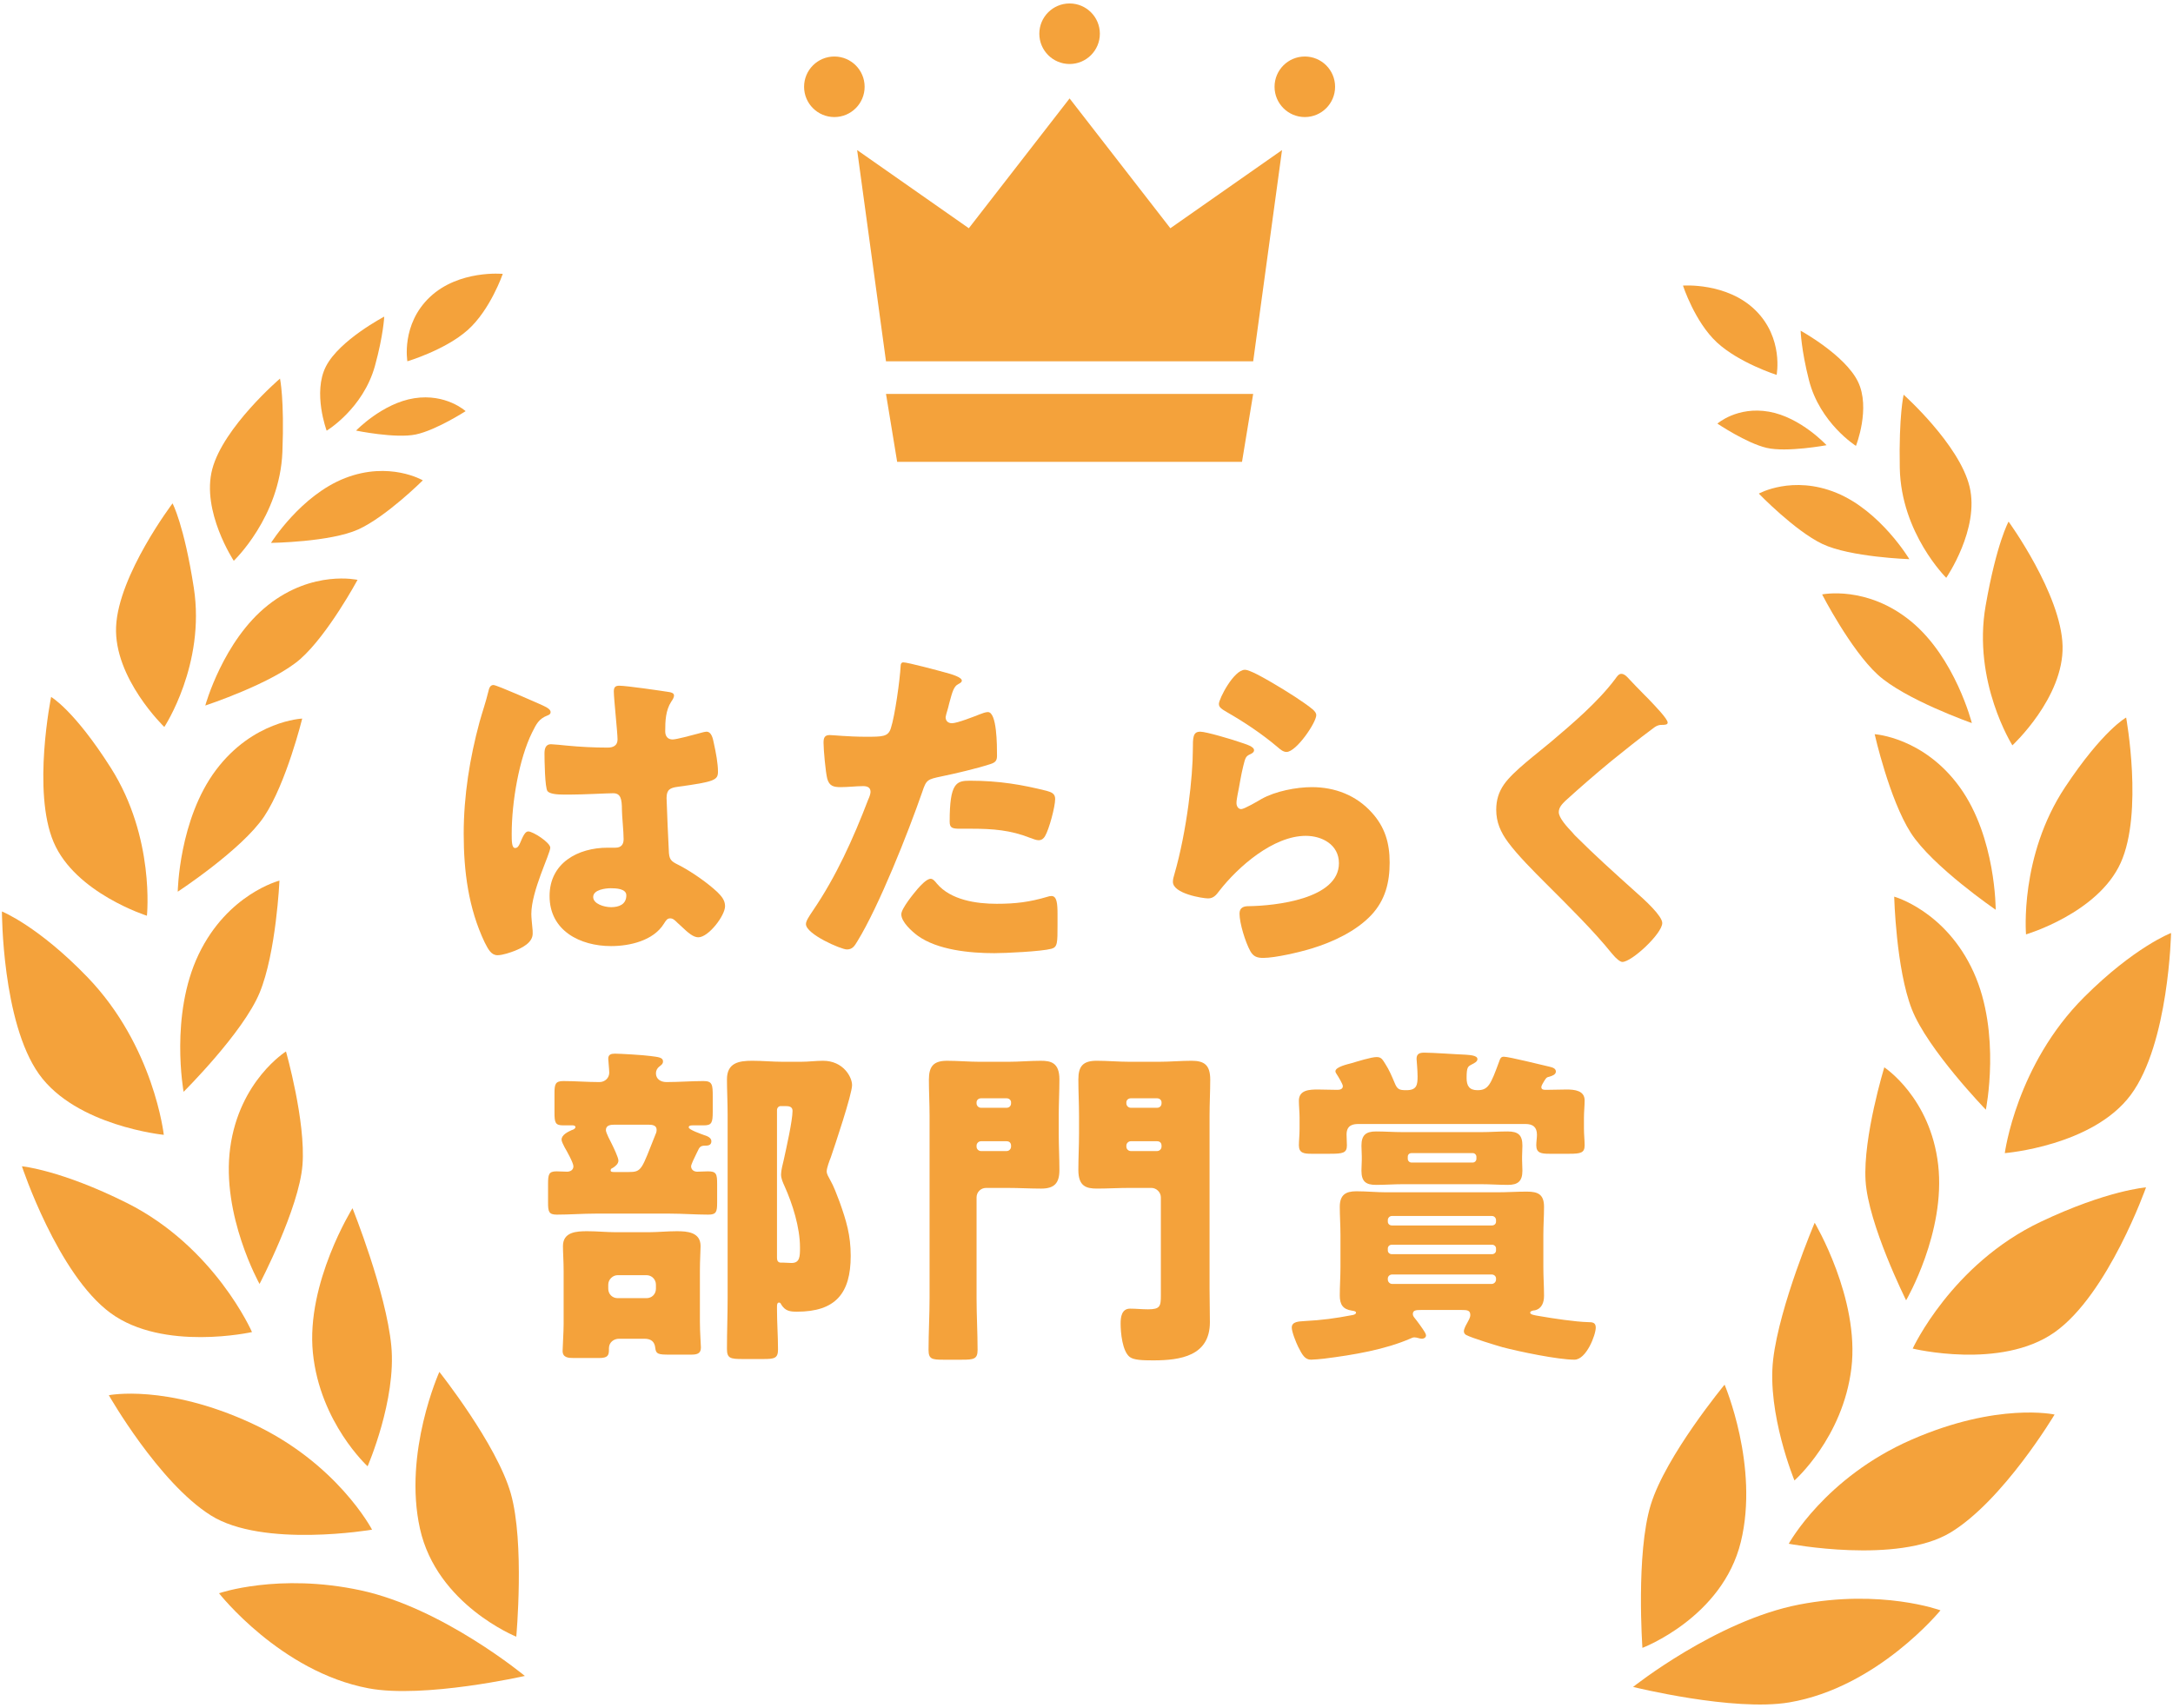
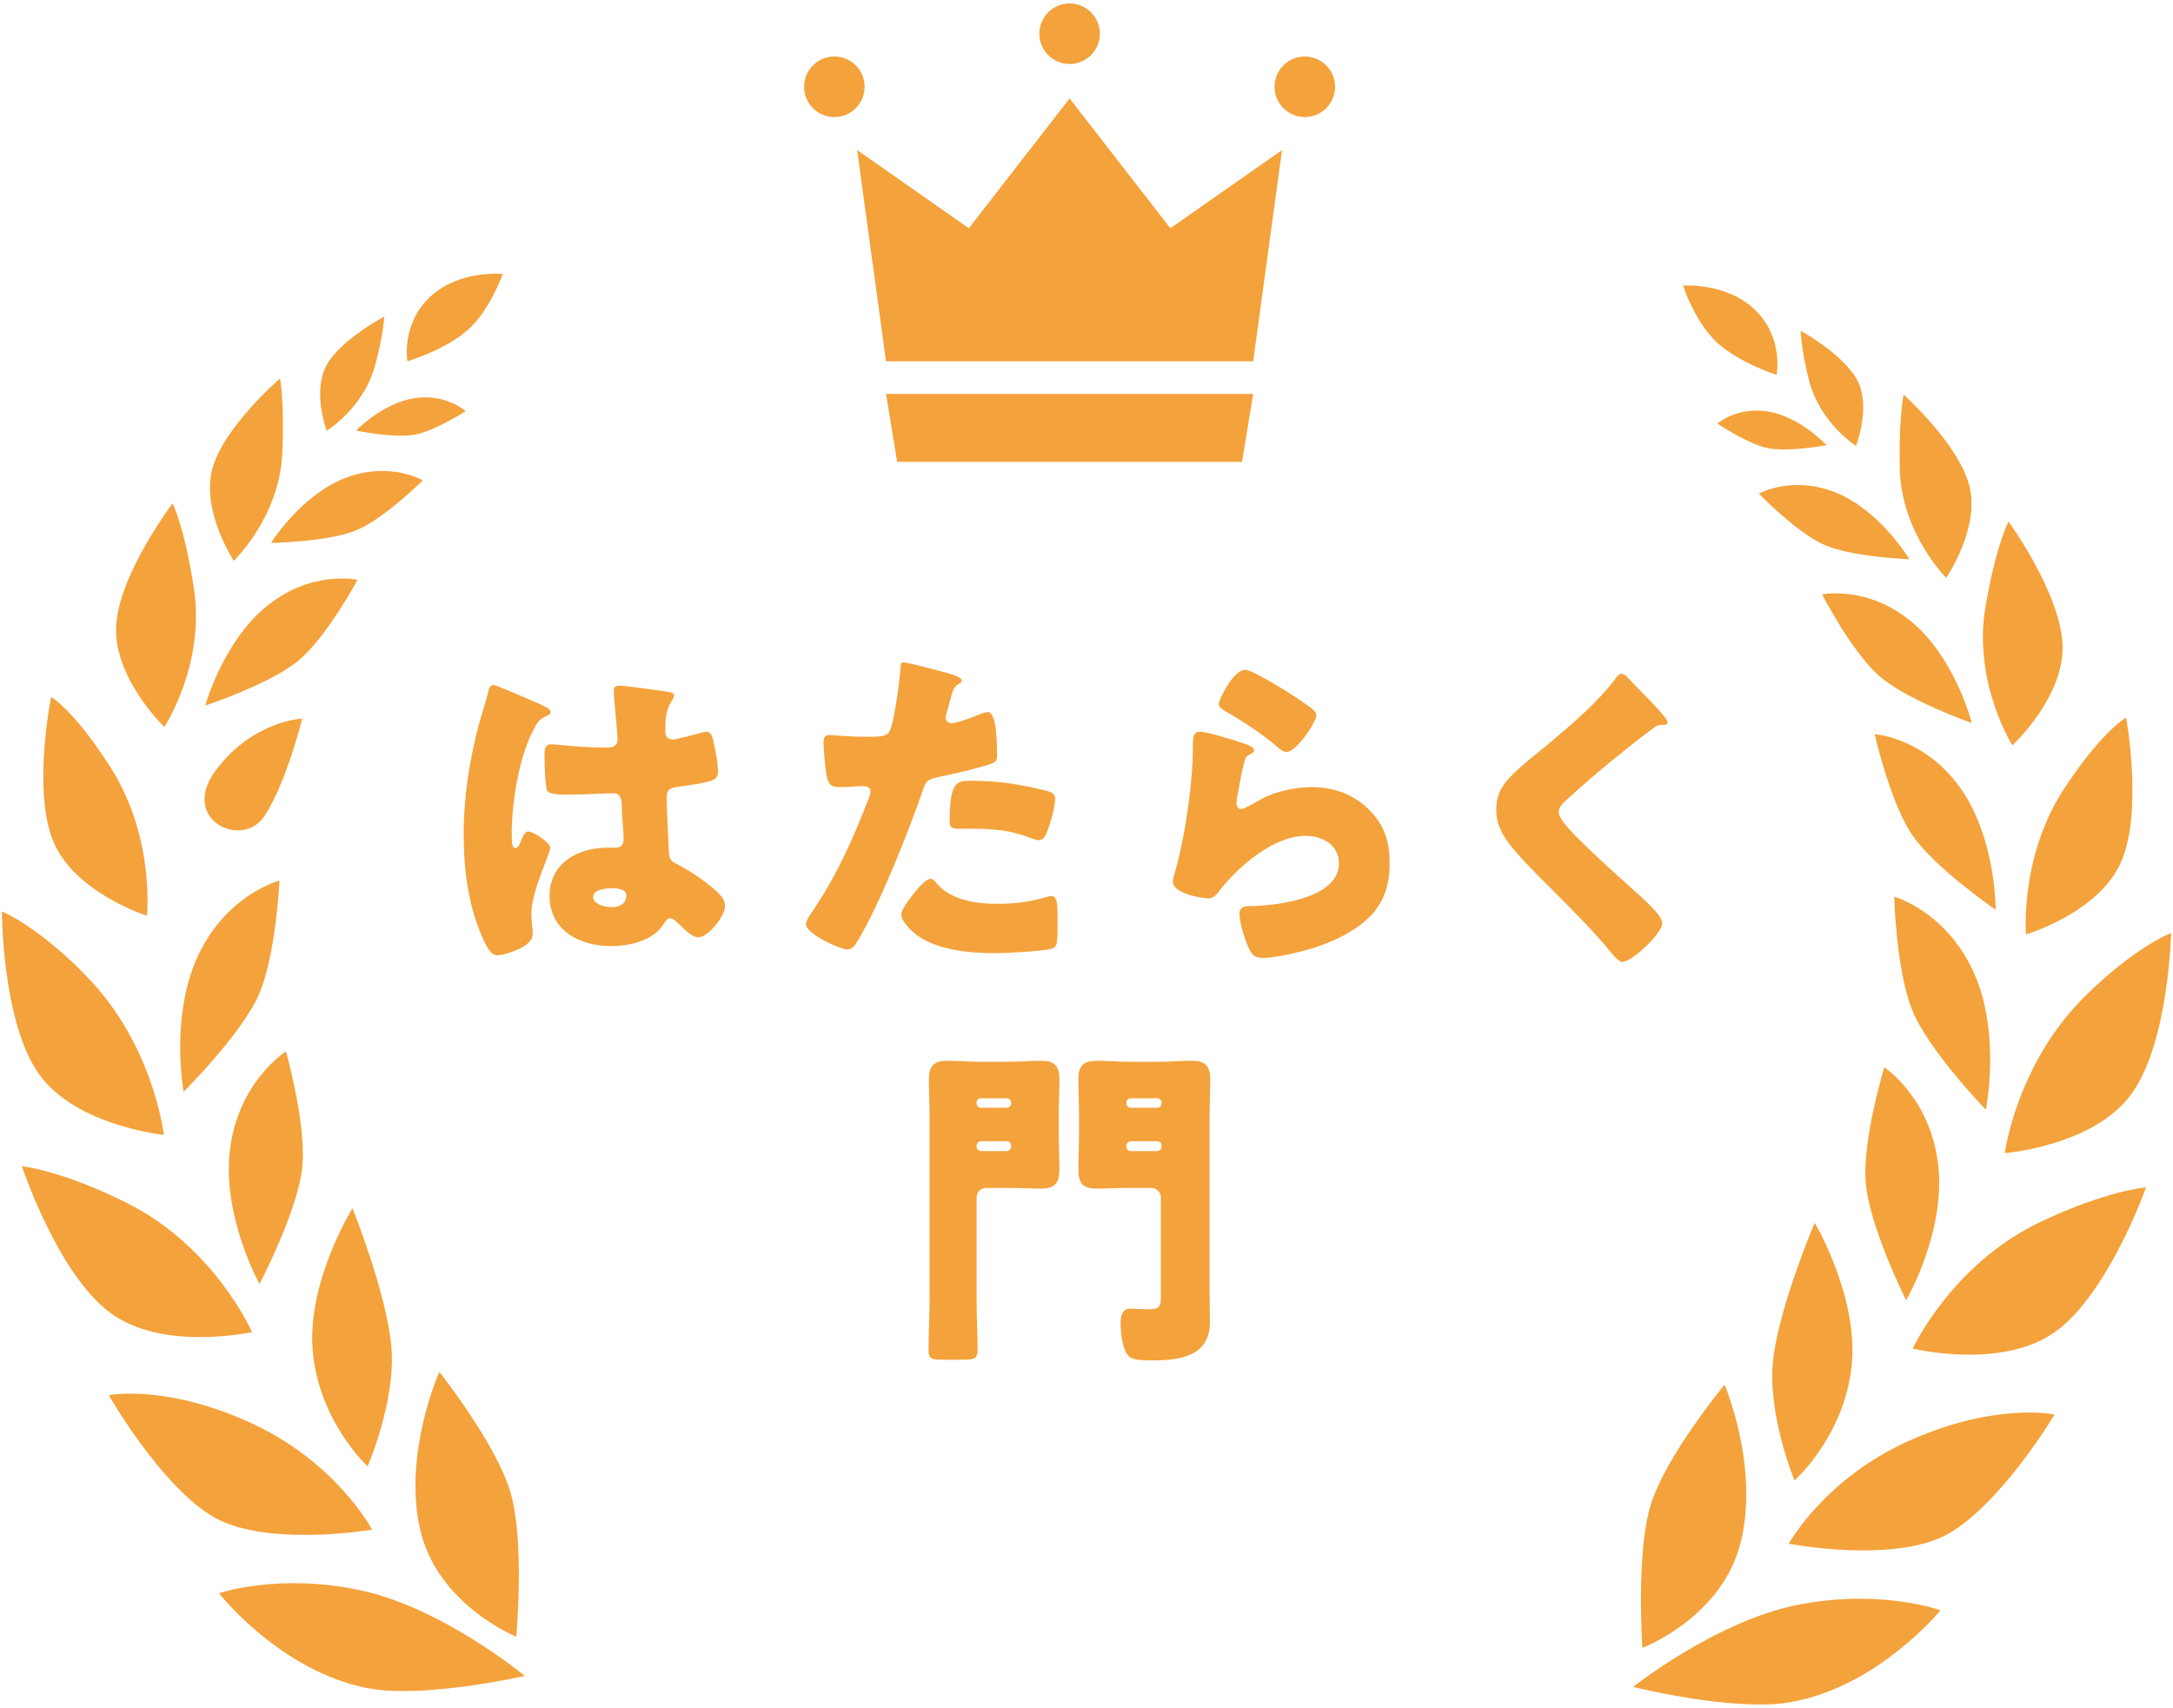
<svg xmlns="http://www.w3.org/2000/svg" version="1.1" id="レイヤー_1" x="0px" y="0px" viewBox="0 0 257 202" style="enable-background:new 0 0 257 202;" xml:space="preserve">
  <g>
    <g>
      <circle style="fill:#F4A23B;" cx="98.679" cy="10.264" r="3.58" />
      <polygon style="fill:#F4A23B;" points="146.892,54.621 148.213,46.586 104.787,46.586 106.107,54.621   " />
      <polygon style="fill:#F4A23B;" points="148.213,42.734 151.625,17.748 138.417,26.994 126.5,11.641 114.583,26.994 101.374,17.748     104.787,42.734   " />
      <circle style="fill:#F4A23B;" cx="154.321" cy="10.264" r="3.58" />
      <path style="fill:#F4A23B;" d="M130.08,3.989c0,1.977-1.603,3.58-3.58,3.58s-3.58-1.603-3.58-3.58s1.603-3.58,3.58-3.58    S130.08,2.012,130.08,3.989z" />
    </g>
    <g>
      <g>
        <path style="fill:#F4A23B;" d="M205.889,182.353c2.185-8.96-1.923-18.592-1.923-18.592s-6.958,8.413-8.732,14.207     c-1.774,5.793-0.986,16.922-0.986,16.922S203.704,191.313,205.889,182.353z" />
        <path style="fill:#F4A23B;" d="M212.76,189.774c-9.762,1.894-19.616,9.737-19.616,9.737s11.86,2.942,18.472,1.828     c10.441-1.76,17.883-10.887,17.883-10.887S222.522,187.881,212.76,189.774z" />
        <path style="fill:#F4A23B;" d="M209.712,160.778c-0.747,6.393,2.517,14.313,2.517,14.313s5.736-5.039,6.734-13.276     c0.999-8.237-4.341-17.202-4.341-17.202S210.459,154.385,209.712,160.778z" />
        <path style="fill:#F4A23B;" d="M226.061,170.274c-10.223,4.471-14.507,12.302-14.507,12.302s12.857,2.457,19.113-1.317     c6.256-3.774,12.328-13.963,12.328-13.963S236.284,165.803,226.061,170.274z" />
        <path style="fill:#F4A23B;" d="M222.856,126.234c0,0-2.52,8.224-2.218,13.383c0.302,5.159,4.797,14.167,4.797,14.167     s4.706-8.042,3.792-16.017C228.313,129.792,222.856,126.234,222.856,126.234z" />
        <path style="fill:#F4A23B;" d="M226.215,159.493c0,0,10.426,2.547,16.774-1.922c6.348-4.469,10.821-17.142,10.821-17.142     s-4.591,0.336-12.473,4.079C230.805,149.51,226.215,159.493,226.215,159.493z" />
        <path style="fill:#F4A23B;" d="M233.414,114.967c-3.291-7.242-9.389-8.922-9.389-8.922s0.219,8.533,2.084,13.307     c1.864,4.774,8.756,11.89,8.756,11.89S236.705,122.209,233.414,114.967z" />
        <path style="fill:#F4A23B;" d="M246.497,117.921c-8.03,8.009-9.39,18.457-9.39,18.457s10.407-0.831,14.905-6.897     c4.498-6.066,4.759-19.137,4.759-19.137S252.453,111.981,246.497,117.921z" />
        <path style="fill:#F4A23B;" d="M231.797,93.121c-4.272-5.934-10.08-6.288-10.08-6.288s1.73,7.693,4.271,11.663     c2.541,3.97,10.041,9.1,10.041,9.1S236.069,99.055,231.797,93.121z" />
        <path style="fill:#F4A23B;" d="M239.617,110.509c0,0,8.509-2.506,11.198-8.467c2.689-5.961,0.643-17.179,0.643-17.179     s-2.744,1.482-7.23,8.249C238.824,101.265,239.617,110.509,239.617,110.509z" />
        <path style="fill:#F4A23B;" d="M226.031,73.498c-5.225-4.304-10.53-3.196-10.53-3.196s3.349,6.515,6.559,9.472     c3.21,2.957,11.15,5.742,11.15,5.742S231.256,77.802,226.031,73.498z" />
        <path style="fill:#F4A23B;" d="M243.94,76.39c-0.157-6.124-6.386-14.699-6.386-14.699s-1.407,2.492-2.711,9.93     c-1.583,9.028,3.162,16.529,3.162,16.529S244.097,82.514,243.94,76.39z" />
        <path style="fill:#F4A23B;" d="M208.017,58.378c0,0,4.236,4.387,7.511,5.953c3.275,1.566,10.292,1.801,10.292,1.801     s-3.408-5.702-8.616-7.841C211.997,56.152,208.017,58.378,208.017,58.378z" />
        <path style="fill:#F4A23B;" d="M230.181,68.335c0,0,3.97-5.775,2.76-10.777c-1.209-5.002-7.798-10.876-7.798-10.876     s-0.577,2.437-0.456,8.668C224.837,63.067,230.181,68.335,230.181,68.335z" />
        <path style="fill:#F4A23B;" d="M216.024,52.653c0,0-3.047-3.302-6.805-3.963c-3.758-0.661-6.102,1.409-6.102,1.409     s3.418,2.304,5.812,2.867C211.322,53.528,216.024,52.653,216.024,52.653z" />
        <path style="fill:#F4A23B;" d="M219.503,52.733c0,0,1.771-4.472,0.23-7.611c-1.541-3.139-6.771-6.011-6.771-6.011s0.06,2.222,0.982,5.843     C215.243,50.054,219.503,52.733,219.503,52.733z" />
        <path style="fill:#F4A23B;" d="M203.047,40.486c2.615,2.43,7.073,3.852,7.073,3.852s0.858-4.341-2.51-7.651     c-3.368-3.31-8.564-2.911-8.564-2.911S200.432,38.056,203.047,40.486z" />
      </g>
      <g>
        <path style="fill:#F4A23B;" d="M49.671,180.801c2.006,9.002,11.39,12.766,11.39,12.766s1.009-11.111-0.65-16.939     c-1.658-5.827-8.448-14.377-8.448-14.377S47.665,171.799,49.671,180.801z" />
        <path style="fill:#F4A23B;" d="M25.904,188.43c0,0,7.259,9.273,17.663,11.24c6.589,1.246,18.505-1.46,18.505-1.46     s-9.697-8.038-19.419-10.125C32.931,185.998,25.904,188.43,25.904,188.43z" />
        <path style="fill:#F4A23B;" d="M37.007,160.007c0.835,8.255,6.469,13.408,6.469,13.408s3.421-7.853,2.801-14.26     c-0.62-6.407-4.588-16.26-4.588-16.26S36.172,151.752,37.007,160.007z" />
        <path style="fill:#F4A23B;" d="M44.003,180.912c0,0-4.128-7.914-14.26-12.588c-10.132-4.674-16.871-3.314-16.871-3.314     s5.868,10.308,12.048,14.205C31.1,183.114,44.003,180.912,44.003,180.912z" />
        <path style="fill:#F4A23B;" d="M35.774,137.781c0.405-5.152-1.952-13.425-1.952-13.425s-5.527,3.45-6.599,11.405     s3.473,16.089,3.473,16.089S35.369,142.933,35.774,137.781z" />
        <path style="fill:#F4A23B;" d="M29.803,157.542c0,0-4.39-10.072-14.821-15.282c-7.806-3.899-12.39-4.326-12.39-4.326     s4.22,12.76,10.478,17.354C19.328,159.882,29.803,157.542,29.803,157.542z" />
        <path style="fill:#F4A23B;" d="M30.706,117.411c1.959-4.736,2.347-13.263,2.347-13.263s-6.13,1.558-9.564,8.734     c-3.434,7.176-1.774,16.243-1.774,16.243S28.747,122.147,30.706,117.411z" />
        <path style="fill:#F4A23B;" d="M19.372,134.215c0,0-1.152-10.473-9.022-18.64c-5.836-6.057-10.122-7.779-10.122-7.779     s0.001,13.073,4.378,19.228C8.983,133.177,19.372,134.215,19.372,134.215z" />
-         <path style="fill:#F4A23B;" d="M31.241,96.561c2.619-3.919,4.502-11.576,4.502-11.576s-5.814,0.239-10.203,6.087     c-4.389,5.848-4.519,14.387-4.519,14.387S28.622,100.48,31.241,96.561z" />
+         <path style="fill:#F4A23B;" d="M31.241,96.561c2.619-3.919,4.502-11.576,4.502-11.576s-5.814,0.239-10.203,6.087     S28.622,100.48,31.241,96.561z" />
        <path style="fill:#F4A23B;" d="M17.376,108.302c0,0,0.977-9.227-4.265-17.485c-4.351-6.855-7.065-8.391-7.065-8.391     S3.778,93.6,6.348,99.614C8.919,105.627,17.376,108.302,17.376,108.302z" />
        <path style="fill:#F4A23B;" d="M42.286,68.581c0,0-5.282-1.213-10.591,2.987c-5.309,4.199-7.416,11.873-7.416,11.873     s7.994-2.626,11.262-5.519C38.808,75.028,42.286,68.581,42.286,68.581z" />
        <path style="fill:#F4A23B;" d="M19.433,85.978c0,0,4.893-7.405,3.489-16.462c-1.157-7.462-2.514-9.982-2.514-9.982     s-6.398,8.45-6.677,14.569C13.453,80.223,19.433,85.978,19.433,85.978z" />
        <path style="fill:#F4A23B;" d="M42.378,62.612c3.305-1.5,7.628-5.803,7.628-5.803s-3.934-2.305-9.184-0.27     c-5.25,2.035-8.77,7.668-8.77,7.668S39.072,64.112,42.378,62.612z" />
        <path style="fill:#F4A23B;" d="M33.399,53.449c0.245-6.228-0.284-8.675-0.284-8.675s-6.704,5.742-8.013,10.719s2.546,10.83,2.546,10.83     S33.096,61.162,33.399,53.449z" />
        <path style="fill:#F4A23B;" d="M48.996,47.098c-3.771,0.586-6.882,3.827-6.882,3.827s4.684,0.968,7.087,0.453     c2.404-0.515,5.867-2.751,5.867-2.751S52.766,46.512,48.996,47.098z" />
        <path style="fill:#F4A23B;" d="M44.346,43.269c0.994-3.602,1.098-5.822,1.098-5.822s-5.286,2.767-6.889,5.875     c-1.603,3.108,0.079,7.614,0.079,7.614S42.946,48.343,44.346,43.269z" />
        <path style="fill:#F4A23B;" d="M55.33,39.019c2.663-2.378,4.133-6.628,4.133-6.628s-5.187-0.502-8.62,2.74     c-3.433,3.242-2.662,7.599-2.662,7.599S52.667,41.397,55.33,39.019z" />
      </g>
    </g>
    <g>
      <path style="fill:#F4A23B;" d="M56.719,85.374c0.359-1.28,0.721-2.28,1.04-3.599c0.08-0.36,0.2-0.76,0.6-0.76s5.079,2.08,5.8,2.4    c0.719,0.319,0.959,0.56,0.959,0.8c0,0.24-0.16,0.32-0.359,0.399c-1.04,0.4-1.32,1-1.84,2.04c-1.52,3.079-2.4,8.158-2.4,11.958    c0,0.84,0,1.68,0.4,1.68c0.32,0,0.439-0.28,0.561-0.52c0.399-0.959,0.64-1.44,1-1.44c0.559,0,2.6,1.32,2.6,1.92    c0,0.72-2.24,5.119-2.24,7.839c0,0.439,0.08,1.12,0.12,1.6c0.04,0.24,0.04,0.52,0.04,0.72c0,1.08-1.24,1.68-2.12,2.04    c-0.52,0.2-1.439,0.52-2.04,0.52c-0.719,0-1.079-0.64-1.52-1.52c-1.92-4.04-2.479-8.398-2.479-12.838    C54.84,94.132,55.558,89.653,56.719,85.374z M79.195,81.855c0.199,0.04,0.52,0.12,0.52,0.4c0,0.2-0.119,0.44-0.32,0.72    c-0.68,1.04-0.719,2.32-0.719,3.52c0,0.56,0.279,0.96,0.879,0.96c0.44,0,2.359-0.52,2.96-0.68c0.28-0.08,0.84-0.24,1.04-0.24    c0.6,0,0.76,0.8,0.879,1.4c0.24,1.08,0.48,2.36,0.48,3.319c0,1-0.359,1.2-4.76,1.8c-0.879,0.12-1.319,0.32-1.319,1.32    c0,0.52,0.24,5.959,0.28,6.519c0.08,0.96,0.439,1.04,1.439,1.56c1.4,0.76,3.119,1.959,4.279,3.04c0.48,0.479,0.92,0.96,0.92,1.68    c0,1.12-1.959,3.679-3.159,3.679c-0.601,0-1.2-0.52-2.04-1.32c-0.16-0.16-0.32-0.28-0.48-0.439c-0.239-0.24-0.479-0.48-0.799-0.48    c-0.36,0-0.48,0.2-0.76,0.64c-1.24,2-4.039,2.639-6.239,2.639c-3.64,0-7.278-1.799-7.278-5.919c0-3.919,3.359-5.719,6.879-5.719    h0.92c0.68,0,0.959-0.4,0.959-1c0-0.92-0.199-2.799-0.199-3.439c0-1.359-0.16-2-1.041-2c-0.719,0-3.479,0.16-5.158,0.16h-0.6    c-0.92,0-1.721-0.08-2-0.399c-0.32-0.4-0.36-3.76-0.36-4.479c0-0.52,0.12-1.08,0.76-1.08c0.24,0,1.479,0.12,1.84,0.16    c1.64,0.16,3.279,0.24,4.88,0.24c0.639,0,1.159-0.24,1.159-0.96c0-0.84-0.44-4.799-0.44-5.679c0-0.48,0.16-0.68,0.641-0.68    C74.076,81.095,78.195,81.695,79.195,81.855z M70.156,106.09c0,0.8,1.28,1.2,2.12,1.2c0.92,0,1.8-0.32,1.8-1.4    c0-0.8-1.24-0.84-1.84-0.84S70.156,105.211,70.156,106.09z" />
      <path style="fill:#F4A23B;" d="M111.796,79.535c0.76,0.2,1.96,0.56,1.96,0.96c0,0.2-0.24,0.32-0.4,0.4c-0.56,0.279-0.72,0.919-1.08,2.239    c-0.08,0.36-0.199,0.8-0.359,1.32c-0.04,0.16-0.08,0.32-0.08,0.36c0,0.48,0.32,0.72,0.76,0.72c0.6,0,2.64-0.8,3.24-1.04    c0.319-0.12,0.719-0.28,0.999-0.28c1.08,0,1.08,3.959,1.08,5.159c0,0.56-0.16,0.8-0.8,1c-1.6,0.52-4.16,1.12-5.719,1.44    c-1.721,0.36-1.84,0.4-2.32,1.84c-1.68,4.839-5.119,13.518-7.679,17.677c-0.319,0.52-0.56,0.96-1.239,0.96s-4.84-1.8-4.84-3    c0-0.36,0.32-0.84,0.801-1.56c2.759-4.039,4.799-8.559,6.559-13.157c0.119-0.24,0.279-0.68,0.279-0.92    c0-0.561-0.439-0.68-0.879-0.68c-0.801,0-1.76,0.12-2.641,0.12c-0.84,0-1.359-0.12-1.6-1c-0.199-0.76-0.439-3.439-0.439-4.239    c0-0.52,0.08-0.92,0.72-0.92c0.399,0,2.2,0.2,4.279,0.2c1.999,0,2.64,0,2.96-1c0.479-1.44,1.08-5.759,1.159-7.359    c0-0.24,0.08-0.439,0.32-0.439C107.356,78.336,111.076,79.335,111.796,79.535z M110.796,104.491    c1.64,1.96,4.679,2.399,7.079,2.399c2.24,0,3.879-0.2,6.039-0.84c0.119-0.04,0.279-0.08,0.439-0.08c0.641,0,0.721,0.88,0.721,2.16    v1.199c0,2.2,0,2.68-0.721,2.88c-1.199,0.32-5.439,0.52-6.759,0.52c-2.839,0-6.719-0.359-9.078-2.079    c-0.64-0.48-1.92-1.6-1.92-2.52c0-0.68,1.479-2.479,1.96-3.04c0.32-0.359,1.039-1.159,1.52-1.159    C110.355,103.931,110.637,104.291,110.796,104.491z M114.715,92.333c3.48,0,6.199,0.48,9.079,1.2c0.56,0.16,1,0.32,1,0.96    c0,0.92-0.72,3.599-1.2,4.399c-0.16,0.28-0.4,0.48-0.76,0.48c-0.279,0-0.68-0.16-1-0.28c-2.319-0.919-4.439-1.08-6.879-1.08    h-1.439c-0.92,0-1.199-0.12-1.199-0.84C112.316,92.573,113.115,92.333,114.715,92.333z" />
      <path style="fill:#F4A23B;" d="M146.517,87.734c0.96,0.319,1.8,0.56,1.8,1c0,0.24-0.28,0.4-0.479,0.48c-0.521,0.24-0.561,0.44-0.801,1.399    c-0.279,1.12-0.439,2.28-0.68,3.439c-0.039,0.28-0.119,0.6-0.119,0.92c0,0.36,0.199,0.72,0.56,0.72s1.999-0.959,2.399-1.199    c1.64-0.92,4.119-1.4,5.959-1.4c2.72,0,5.239,0.96,7.078,3c1.561,1.72,2.12,3.6,2.12,5.919c0,2.359-0.52,4.439-2.159,6.199    c-1.8,1.919-4.56,3.199-7.039,3.959c-1.439,0.44-4.319,1.12-5.76,1.12c-0.719,0-1.159-0.16-1.52-0.8    c-0.6-1.08-1.279-3.32-1.279-4.439c0-0.76,0.561-0.88,1.08-0.88c3.119-0.04,10.678-0.84,10.678-5.079c0-2.2-2-3.239-3.919-3.239    c-3.839,0-7.999,3.639-10.238,6.519c-0.36,0.48-0.681,0.88-1.319,0.88c-0.641,0-4.16-0.56-4.16-1.96c0-0.28,0.08-0.6,0.16-0.84    c1.52-5.239,2.199-11.718,2.199-14.757c0-1.48,0-2.16,0.881-2.16C142.639,86.534,145.718,87.454,146.517,87.734z M147.237,79.215    c0.28,0,0.84,0.239,1.399,0.52c1.801,0.92,4.48,2.6,5.6,3.399c0.84,0.6,1.439,1,1.439,1.439c0,0.88-2.359,4.359-3.52,4.359    c-0.399,0-0.76-0.319-1.039-0.56c-1.84-1.56-3.88-2.92-5.959-4.119c-0.6-0.36-1-0.56-1-1    C144.158,82.654,145.918,79.215,147.237,79.215z" />
      <path style="fill:#F4A23B;" d="M192.435,80.055c0.68,0.72,1.359,1.439,2.04,2.119l0.44,0.44c0.799,0.84,2.318,2.399,2.318,2.839    c0,0.24-0.239,0.28-0.719,0.28c-0.44,0-0.68,0.16-1,0.4c-1.721,1.28-3.32,2.56-5,3.919c-1.84,1.52-3.639,3.079-5.398,4.679    c-0.359,0.36-0.76,0.76-0.76,1.32c0,0.68,0.959,1.72,1.64,2.439c0.12,0.16,0.239,0.28,0.36,0.4    c2.239,2.24,4.599,4.359,6.959,6.479c1.279,1.12,3.279,2.959,3.279,3.799c0,1.24-3.6,4.599-4.72,4.599c-0.239,0-0.72-0.36-1.239-1    c-2.12-2.639-5.08-5.559-7.84-8.318c-1.439-1.439-3.279-3.279-4.438-4.839c-0.88-1.2-1.399-2.36-1.399-3.84    c0-1.12,0.279-2.079,0.92-2.999c1.079-1.56,3.959-3.68,5.559-5.039c2.6-2.2,5.559-4.72,7.599-7.439c0.2-0.279,0.399-0.6,0.72-0.6    C192.036,79.695,192.275,79.895,192.435,80.055z" />
-       <path style="fill:#F4A23B;" d="M82.377,136.413c-0.28,0.56-0.641,1.32-0.641,1.52c0,0.399,0.32,0.64,0.721,0.64    c0.399,0,0.84-0.04,1.279-0.04c1,0,1.08,0.32,1.08,1.52v2.16c0,1.08-0.08,1.439-1.04,1.439c-1.52,0-3.04-0.12-4.56-0.12h-8.799    c-1.52,0-3.039,0.12-4.559,0.12c-0.96,0-1.039-0.36-1.039-1.439v-2.16c0-1.16,0.079-1.52,0.999-1.52c0.44,0,0.84,0.04,1.239,0.04    c0.4,0,0.761-0.2,0.761-0.64c0-0.4-0.8-1.84-1.04-2.24c-0.12-0.279-0.359-0.64-0.359-0.919c0-0.56,0.76-0.92,1.199-1.12    c0.16-0.04,0.439-0.16,0.439-0.36c0-0.16-0.199-0.2-0.319-0.2h-1.12c-0.959,0-1.039-0.32-1.039-1.56v-2.199    c0-1.08,0.08-1.48,1.039-1.48c1.439,0,2.84,0.12,4.279,0.12c0.641,0,1.16-0.48,1.16-1.12c0-0.32-0.12-1.48-0.12-1.64    c0-0.521,0.36-0.601,0.8-0.601c0.6,0,3.359,0.16,4.199,0.28c0.92,0.12,1.48,0.16,1.48,0.64c0,0.32-0.281,0.48-0.48,0.64    c-0.2,0.16-0.359,0.44-0.359,0.76c0,0.68,0.559,1.04,1.239,1.04c1.479,0,2.96-0.12,4.399-0.12c1.039,0,1.08,0.44,1.08,1.8v1.839    c0,1.28-0.121,1.6-1.041,1.6h-1.239c-0.28,0-0.56,0-0.56,0.24c0,0.28,1.52,0.8,1.84,0.92c0.399,0.12,0.84,0.32,0.84,0.72    c0,0.52-0.48,0.52-0.721,0.52c-0.359,0-0.56,0.04-0.76,0.36L82.377,136.413z M73.219,158.33c-0.641,0-1.2,0.439-1.2,1.12v0.16    c0,0.68-0.12,1-1.16,1h-2.999c-0.641,0-1.32-0.04-1.32-0.84c0-0.479,0.12-2.199,0.12-3.119v-6.359c0-1.12-0.08-2.159-0.08-2.919    c0-1.68,1.601-1.76,2.88-1.76c1.16,0,2.279,0.12,3.439,0.12h3.76c1.119,0,2.239-0.12,3.398-0.12c1.24,0,2.8,0.12,2.8,1.76    c0,0.6-0.08,1.64-0.08,2.919v5.999c0,1.28,0.12,2.76,0.12,3.08c0,0.76-0.52,0.84-1.199,0.84h-2.52c-1.36,0-1.6-0.08-1.68-0.8    c-0.08-0.76-0.521-1.08-1.28-1.08H73.219z M72.698,133.014c-0.44,0-1.04,0.04-1.04,0.64c0,0.319,0.52,1.279,0.68,1.6    c0.2,0.4,0.801,1.64,0.801,2c0,0.4-0.36,0.68-0.68,0.88c-0.121,0.04-0.24,0.12-0.24,0.28c0,0.2,0.199,0.2,0.52,0.2h1.6    c1.6,0,1.52-0.28,3.199-4.479c0.08-0.16,0.12-0.32,0.12-0.52c0-0.56-0.56-0.6-0.999-0.6H72.698z M71.938,152.411    c0,0.64,0.479,1.12,1.12,1.12h3.398c0.641,0,1.121-0.48,1.121-1.12v-0.48c0-0.6-0.48-1.119-1.121-1.119h-3.398    c-0.6,0-1.12,0.52-1.12,1.119V152.411z M86.057,131.894c0-1.52-0.08-3-0.08-4.239c0-1.96,1.399-2.2,2.999-2.2    c1.2,0,2.399,0.12,3.6,0.12h2.12c0.959,0,1.799-0.12,2.639-0.12c2.4,0,3.439,1.92,3.439,2.88c0,1.08-2.039,7.159-2.52,8.559    c-0.16,0.4-0.48,1.24-0.48,1.64c0,0.36,0.24,0.68,0.4,1c0.439,0.76,0.8,1.76,1.12,2.6c0.8,2.239,1.319,3.959,1.319,6.398    c0,4.439-1.799,6.599-6.358,6.599c-0.84,0-1.399-0.08-1.88-0.88c-0.04-0.12-0.12-0.2-0.24-0.2c-0.24,0-0.24,0.32-0.24,0.52v0.28    c0,1.6,0.121,3.159,0.121,4.759c0,1.04-0.44,1.12-1.76,1.12h-2.4c-1.479,0-1.879-0.08-1.879-1.2c0-2,0.08-4,0.08-6.039V131.894z     M92.335,130.814c-0.239,0-0.44,0.2-0.44,0.48v17.477c0,0.32,0.121,0.56,0.48,0.56h0.32c0.319,0,0.6,0.04,0.92,0.04    c1,0,1-0.8,1-1.839c0-2.36-0.881-5.159-1.84-7.279c-0.2-0.44-0.4-0.88-0.4-1.36c0-0.44,0.2-1.24,0.32-1.719    c0.279-1.28,1.039-4.64,1.039-5.799c0-0.48-0.399-0.56-0.799-0.56H92.335z" />
      <path style="fill:#F4A23B;" d="M116.618,140.493c-0.6,0-1.12,0.479-1.12,1.12v11.918c0,2.04,0.121,4.08,0.121,6.119    c0,1.08-0.44,1.16-1.84,1.16h-2.24c-1.32,0-1.72-0.08-1.72-1.16c0-2.039,0.12-4.079,0.12-6.119v-21.596    c0-1.4-0.08-2.84-0.08-4.239c0-1.6,0.561-2.24,2.16-2.24c1.279,0,2.6,0.12,3.879,0.12h3.319c1.319,0,2.6-0.12,3.88-0.12    c1.159,0,2.199,0.2,2.199,2.2c0,1.439-0.08,2.879-0.08,4.279v2.159c0,1.44,0.08,2.84,0.08,4.279c0,1.56-0.6,2.2-2.16,2.2    c-1.319,0-2.6-0.08-3.919-0.08H116.618z M119.578,130.374c0-0.28-0.24-0.48-0.52-0.48h-3.04c-0.28,0-0.521,0.2-0.521,0.48v0.12    c0,0.28,0.24,0.52,0.521,0.52h3.04c0.319,0,0.52-0.24,0.52-0.52V130.374z M119.578,135.493c0-0.32-0.2-0.52-0.52-0.52h-3.04    c-0.28,0-0.521,0.24-0.521,0.52v0.12c0,0.28,0.24,0.52,0.521,0.52h3.04c0.279,0,0.52-0.24,0.52-0.52V135.493z M137.295,141.612    c0-0.6-0.52-1.12-1.12-1.12h-2.599c-1.28,0-2.561,0.08-3.84,0.08s-2.199-0.28-2.199-2.2c0-1.439,0.079-2.839,0.079-4.279v-2.159    c0-1.4-0.079-2.84-0.079-4.279c0-1.56,0.559-2.2,2.159-2.2c1.28,0,2.6,0.12,3.88,0.12h3.519c1.28,0,2.56-0.12,3.839-0.12    c1.521,0,2.2,0.521,2.2,2.24c0,1.399-0.08,2.839-0.08,4.239v20.517c0,1.279,0.04,2.6,0.04,3.919c0,4-3.479,4.52-6.719,4.52    c-1.279,0-2.279-0.04-2.76-0.4c-0.88-0.68-1.08-2.879-1.08-3.959c0-0.76,0.121-1.76,1.12-1.76c0.681,0,1.399,0.08,2.12,0.08    c1.439,0,1.52-0.36,1.52-1.68V141.612z M137.375,130.374c0-0.28-0.24-0.48-0.52-0.48h-3.12c-0.28,0-0.521,0.2-0.521,0.48v0.12    c0,0.28,0.24,0.52,0.521,0.52h3.12c0.319,0,0.52-0.24,0.52-0.52V130.374z M137.375,135.493c0-0.32-0.2-0.52-0.52-0.52h-3.12    c-0.28,0-0.521,0.24-0.521,0.52v0.12c0,0.28,0.24,0.52,0.521,0.52h3.12c0.279,0,0.52-0.24,0.52-0.52V135.493z" />
-       <path style="fill:#F4A23B;" d="M168.017,154.93c-0.561,0-0.92,0.04-0.92,0.479c0,0.12,0.039,0.24,0.16,0.4    c0.359,0.439,0.999,1.319,1.239,1.72c0.12,0.2,0.159,0.32,0.159,0.399c0,0.28-0.279,0.4-0.479,0.4c-0.281,0-0.601-0.16-0.881-0.16    c-0.16,0-0.279,0.04-0.439,0.12c-3,1.319-6.759,1.959-10.278,2.399c-0.36,0.04-1.2,0.12-1.521,0.12c-0.719,0-1.039-0.56-1.52-1.52    c-0.24-0.48-0.76-1.76-0.76-2.28c0-0.72,0.881-0.72,1.4-0.76c2.239-0.12,3.68-0.319,5.799-0.72c0.199-0.04,0.4-0.12,0.4-0.28    s-0.201-0.2-0.48-0.24c-1.08-0.16-1.439-0.72-1.439-1.8c0-1.08,0.08-2.2,0.08-3.319v-3.84c0-1.12-0.08-2.239-0.08-3.319    c0-1.399,0.68-1.84,1.959-1.84c1.2,0,2.359,0.12,3.52,0.12h13.198c1.12,0,2.279-0.08,3.439-0.08c1.319,0,2.04,0.32,2.04,1.8    c0,1.12-0.08,2.2-0.08,3.319v3.84c0,1.12,0.08,2.239,0.08,3.359c0,0.76-0.24,1.52-1.08,1.72c-0.16,0-0.561,0.08-0.561,0.28    c0,0.24,0.6,0.32,1.08,0.4c1.6,0.28,4.239,0.68,5.799,0.72c0.48,0,0.88,0.04,0.88,0.64c0,0.88-1.12,3.8-2.52,3.8    c-1.96,0-6.559-0.96-8.519-1.479c-0.84-0.24-3.6-1.08-4.279-1.44c-0.16-0.08-0.279-0.239-0.279-0.439c0-0.28,0.239-0.72,0.399-1    c0.12-0.24,0.36-0.6,0.36-0.92c0-0.56-0.36-0.6-1-0.6H168.017z M177.855,124.975c0.6,0,4.6,1,5.479,1.2    c0.32,0.08,0.68,0.2,0.68,0.56c0,0.36-0.479,0.52-0.76,0.6c-0.359,0.08-0.359,0.12-0.6,0.48c-0.119,0.2-0.359,0.56-0.359,0.76    c0,0.319,0.32,0.319,0.56,0.319c0.8,0,1.64-0.04,2.439-0.04c0.92,0,2.12,0.12,2.12,1.28c0,0.68-0.08,1.359-0.08,2.04v1.32    c0,0.68,0.08,1.359,0.08,1.96c0,0.879-0.44,1-1.8,1h-2.36c-0.959,0-1.559-0.08-1.559-1c0-0.4,0.08-0.88,0.08-1.24    c0-0.92-0.48-1.28-1.36-1.28h-19.717c-0.6,0-1.44,0.08-1.44,1.24c0,0.48,0.041,0.96,0.041,1.28c0,0.919-0.48,1-2.04,1H155.1    c-0.881,0-1.48-0.08-1.48-1c0-0.521,0.08-1.2,0.08-1.96v-1.32c0-0.68-0.08-1.36-0.08-2c0-1.28,1.28-1.32,2.24-1.32    c0.76,0,1.52,0.04,2.319,0.04c0.28,0,0.64-0.08,0.64-0.439c0-0.24-0.56-1.16-0.72-1.4c-0.08-0.12-0.159-0.24-0.159-0.36    c0-0.52,1.479-0.84,1.919-0.96c0.68-0.2,2.319-0.72,2.96-0.72c0.6,0,0.719,0.36,1.039,0.84c0.44,0.68,0.76,1.439,1.08,2.199    c0.32,0.8,0.561,0.88,1.4,0.88c1.239,0,1.319-0.64,1.319-1.64c0-0.8-0.12-1.879-0.12-2.079c0-0.64,0.439-0.72,0.92-0.72    c1.039,0,3.76,0.2,4.879,0.24c0.32,0.04,1.4,0.04,1.4,0.52c0,0.28-0.28,0.44-0.68,0.64c-0.44,0.24-0.601,0.28-0.601,1.6    c0,0.92,0.319,1.439,1.28,1.439c1.279,0,1.56-0.64,2.559-3.359C177.416,125.215,177.496,124.975,177.855,124.975z     M175.176,133.894c1.04,0,2.08-0.08,3.119-0.08c1.24,0,1.76,0.4,1.76,1.68c0,0.44-0.039,0.84-0.039,1.28v0.4    c0,0.439,0.039,0.84,0.039,1.279c0,1.24-0.52,1.68-1.719,1.68c-1.041,0-2.08-0.08-3.16-0.08h-9.278c-1.04,0-2.079,0.08-3.159,0.08    c-1.2,0-1.721-0.399-1.721-1.68c0-0.439,0.041-0.84,0.041-1.279v-0.4c0-0.44-0.041-0.84-0.041-1.28c0-1.24,0.521-1.68,1.721-1.68    c1.039,0,2.079,0.08,3.159,0.08H175.176z M176.455,144.932c0.28,0,0.48-0.2,0.48-0.44v-0.2c0-0.24-0.2-0.479-0.48-0.479h-11.838    c-0.279,0-0.479,0.24-0.479,0.479v0.2c0,0.24,0.2,0.44,0.479,0.44H176.455z M164.617,147.211c-0.279,0-0.479,0.2-0.479,0.439v0.24    c0,0.24,0.2,0.44,0.479,0.44h11.838c0.28,0,0.48-0.2,0.48-0.44v-0.24c0-0.239-0.2-0.439-0.48-0.439H164.617z M164.658,150.731    c-0.281,0-0.521,0.2-0.521,0.479v0.12c0,0.28,0.239,0.52,0.521,0.52h11.758c0.279,0,0.52-0.24,0.52-0.52v-0.12    c0-0.28-0.24-0.479-0.52-0.479H164.658z M166.497,137.053c0,0.24,0.2,0.439,0.44,0.439h7.238c0.24,0,0.439-0.2,0.439-0.439v-0.24    c0-0.24-0.199-0.44-0.439-0.44h-7.238c-0.24,0-0.44,0.16-0.44,0.44V137.053z" />
    </g>
  </g>
  <g>
</g>
  <g>
</g>
  <g>
</g>
  <g>
</g>
  <g>
</g>
  <g>
</g>
  <g>
</g>
  <g>
</g>
  <g>
</g>
  <g>
</g>
  <g>
</g>
  <g>
</g>
  <g>
</g>
  <g>
</g>
  <g>
</g>
</svg>